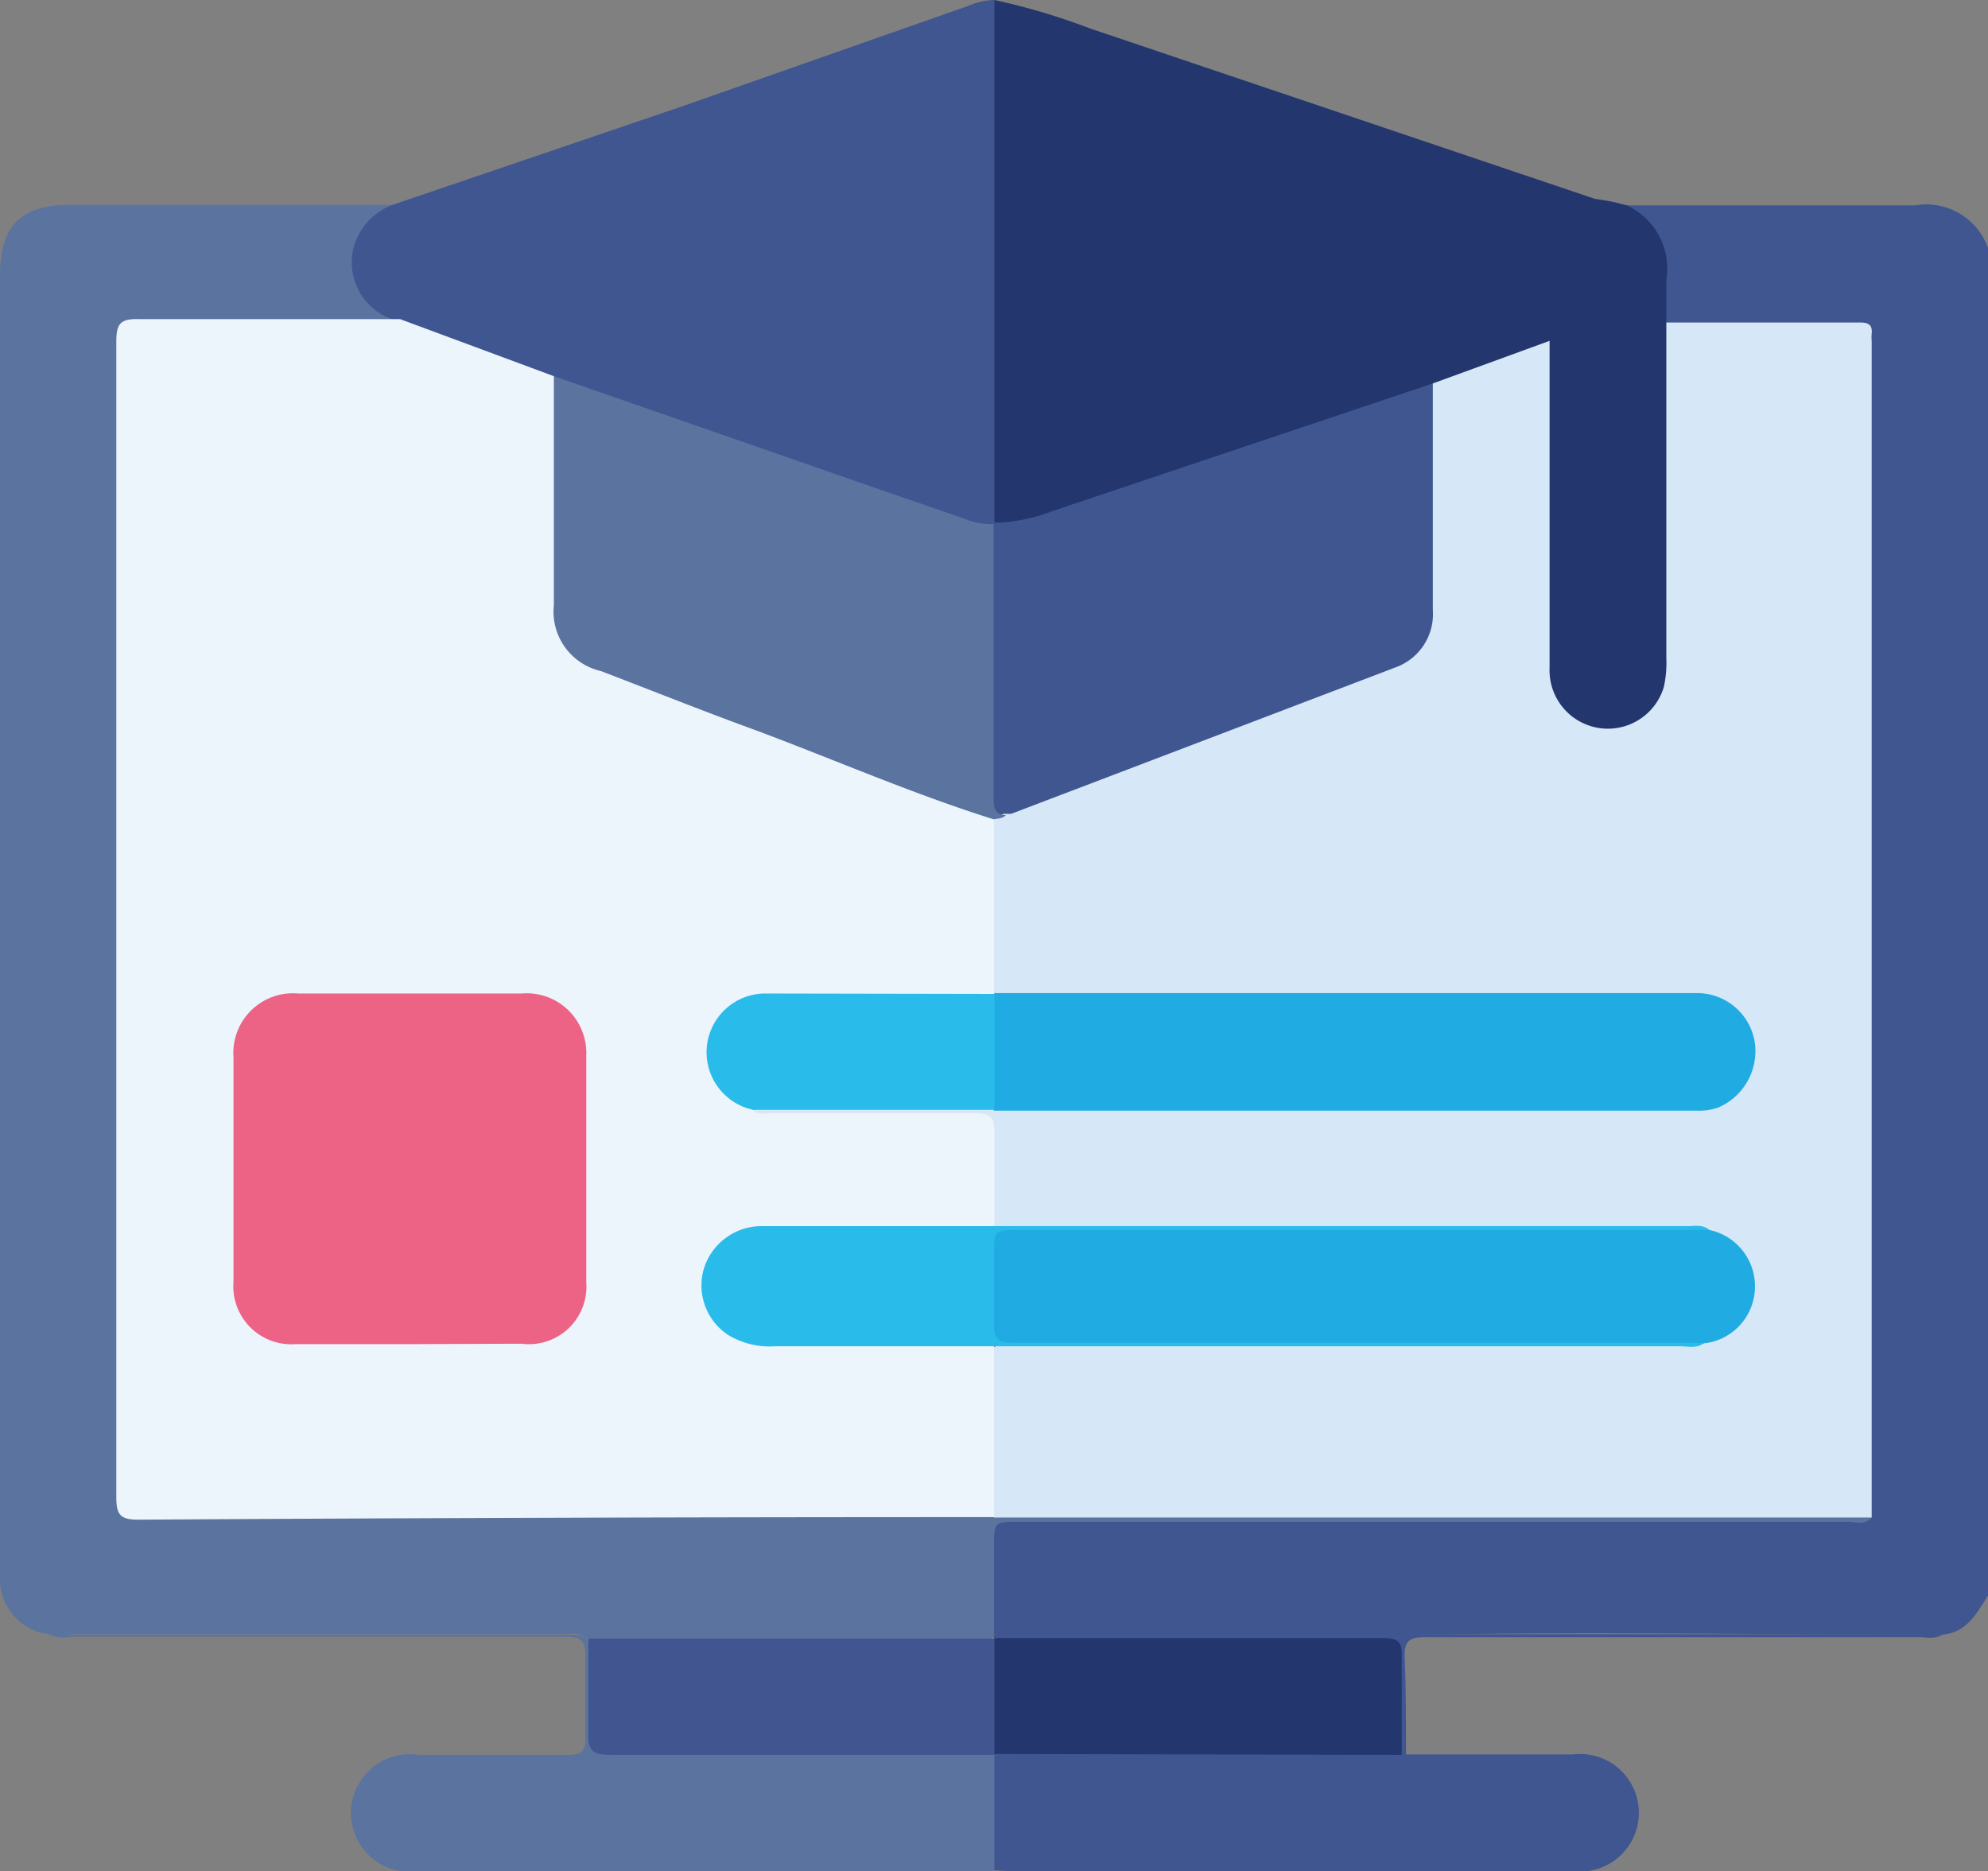
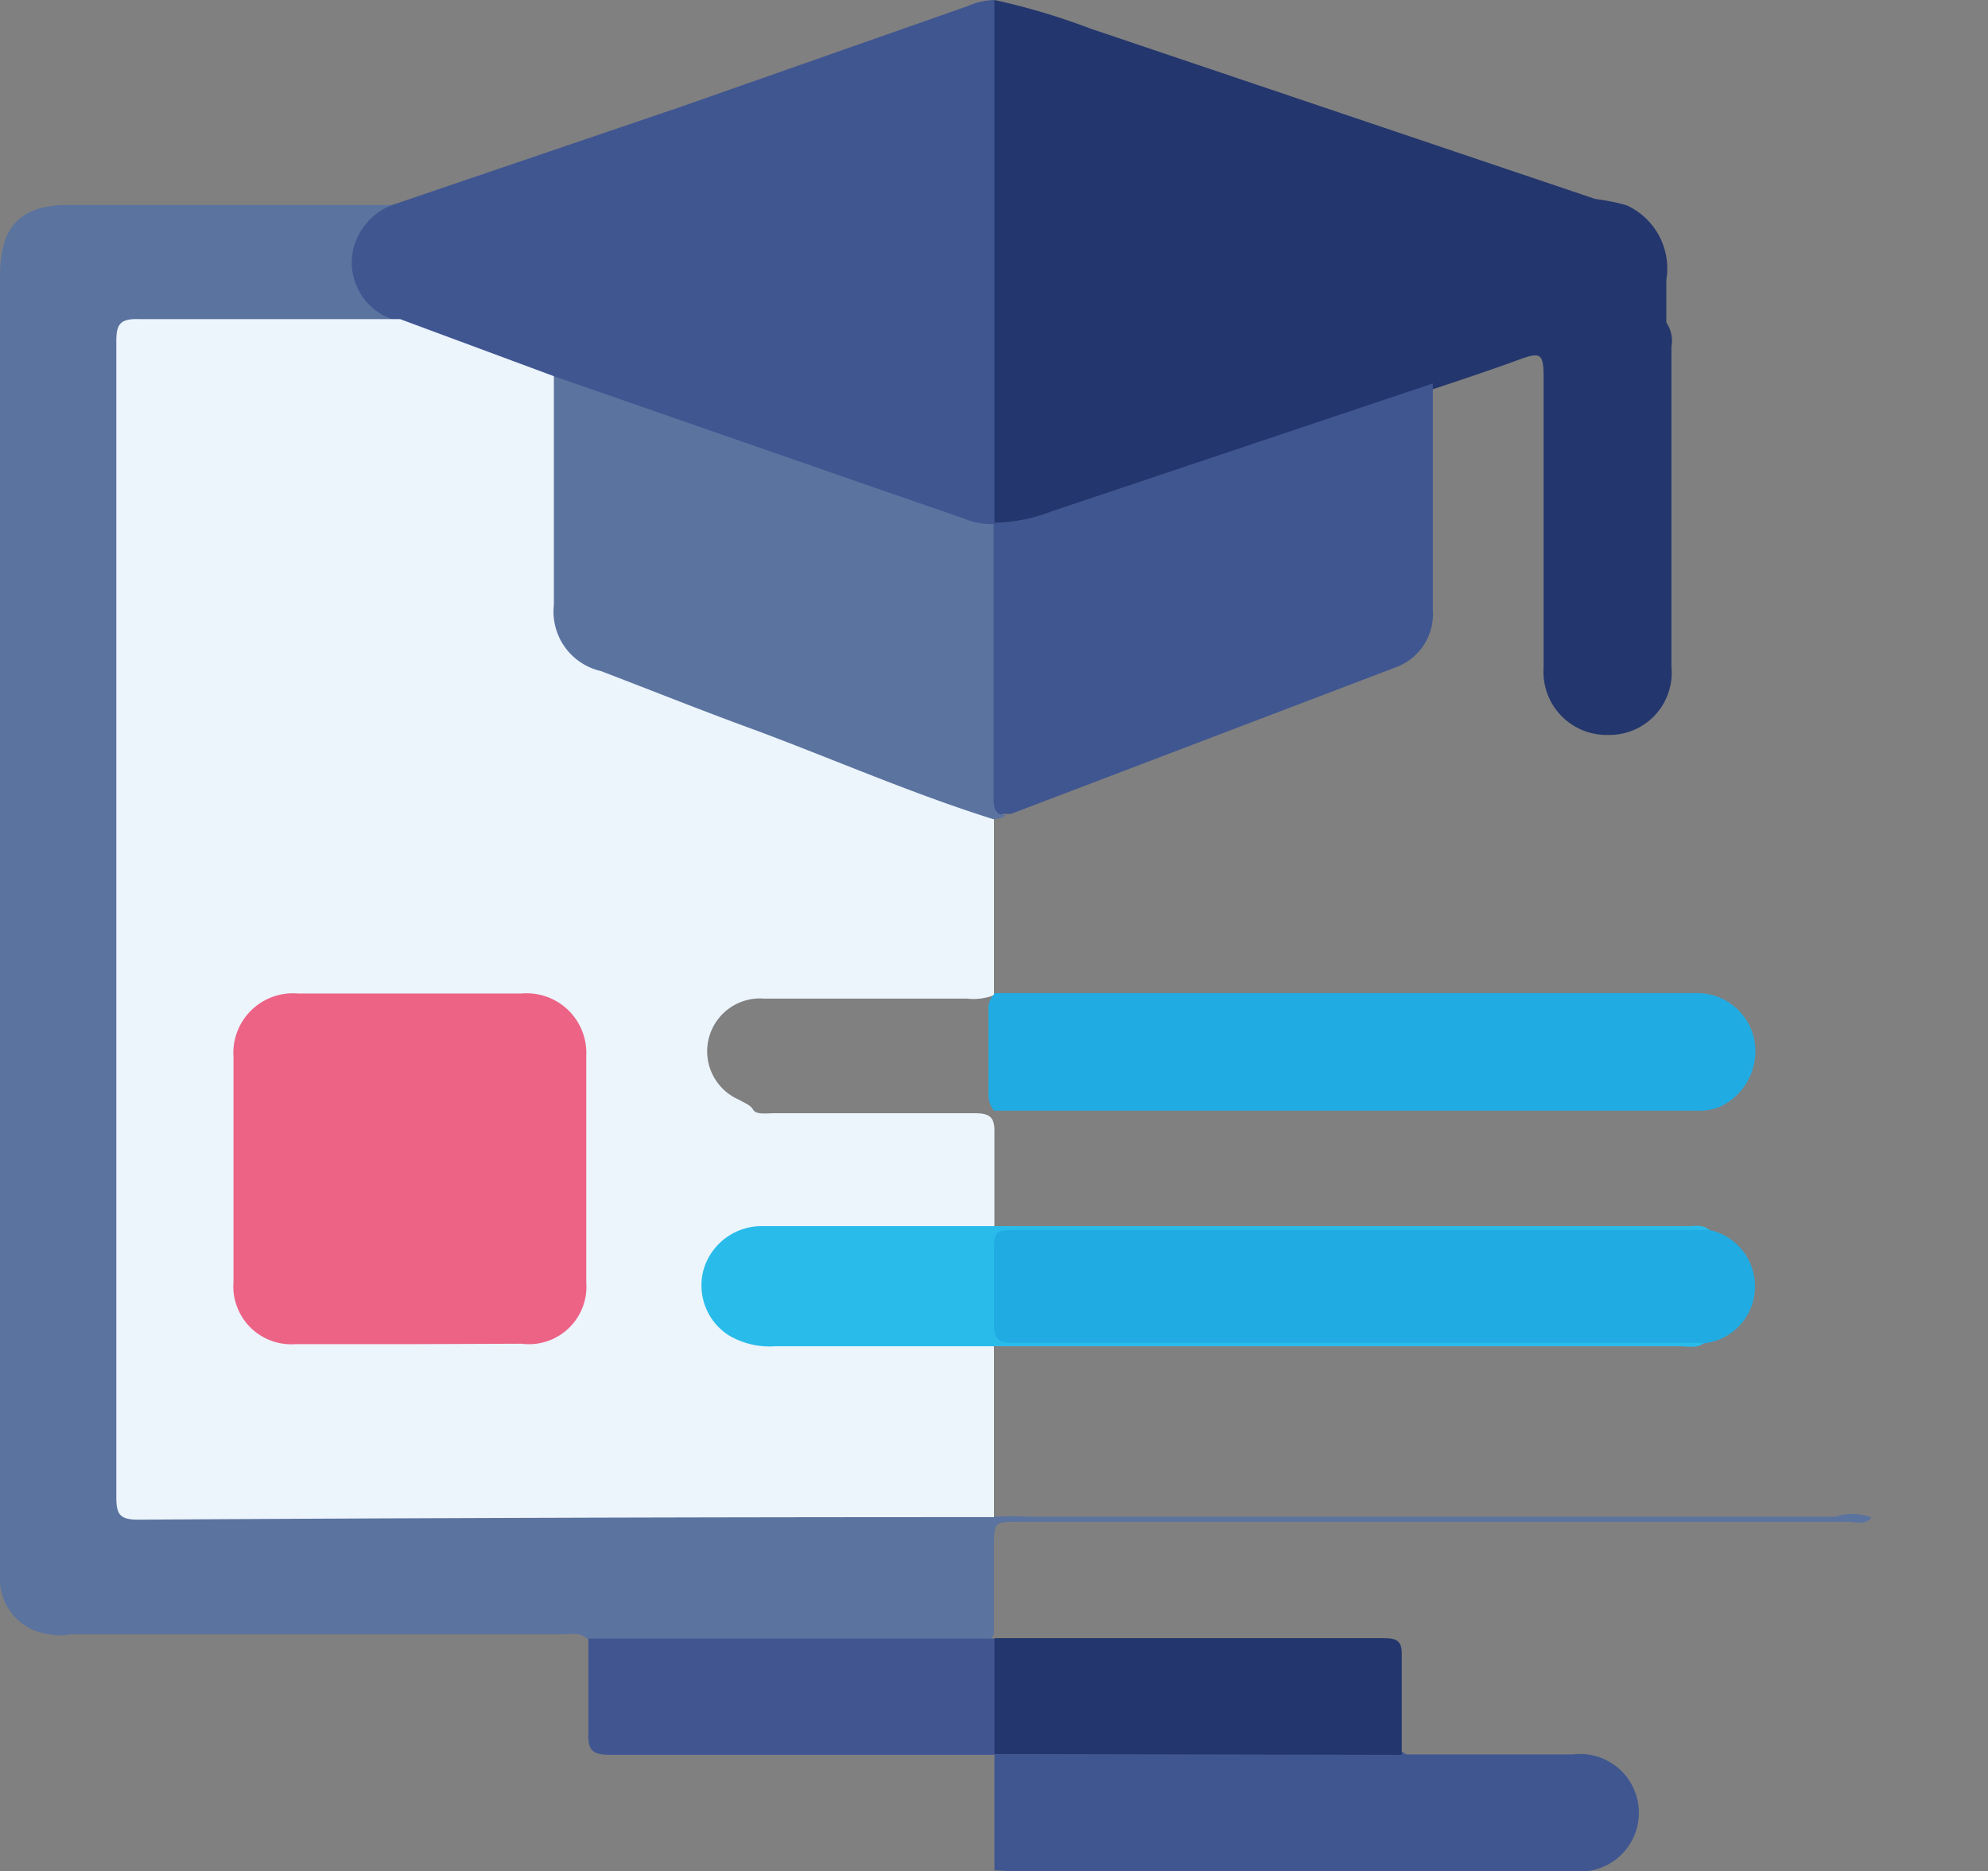
<svg xmlns="http://www.w3.org/2000/svg" viewBox="0 0 46.66 43.92">
  <rect x="0" y="0" width="46.66" height="43.92" fill="#808080" stroke="none" />
  <defs>
    <style>.cls-1{fill:#405691;}.cls-2{fill:#5b739f;}.cls-3{fill:#23366d;}.cls-4{fill:#415691;}.cls-5{fill:#d6e7f7;}.cls-6{fill:#ecf4fc;}.cls-7{fill:#20ace3;}.cls-8{fill:#29bcea;}.cls-9{fill:#ec6385;}</style>
  </defs>
  <g id="Capa_2" data-name="Capa 2">
    <g id="Capa_1-2" data-name="Capa 1">
-       <path class="cls-1" d="M38.18,4.82l5.5,0c.42,0,.85,0,1.27,0a1.54,1.54,0,0,1,1.71,1V37.45c-.26.41-.49.86-1.06.92a1.39,1.39,0,0,1-.5,0c-3.84,0-7.68-.07-11.52,0-3.18.08-6.36,0-9.55.06a1.16,1.16,0,0,1-.71-.09.66.66,0,0,1-.13-.43c0-.61,0-1.21,0-1.82,0-.37.18-.56.56-.55H43.07c.22,0,.46.07.64-.14a1.26,1.26,0,0,0,.07-.58V8.45c0-.74,0-.75-.73-.75H39.86a2.18,2.18,0,0,1-.67-.06C39,7.56,39,7.39,39,7.22a5.17,5.17,0,0,1,0-.68A1.52,1.52,0,0,0,38.31,5,.21.21,0,0,1,38.18,4.82Z" />
      <path class="cls-2" d="M43.93,35.62c-.16.19-.37.1-.56.1H23.92c-.59,0-.59,0-.59.6s0,1.36,0,2a.19.19,0,0,1-.08.15,1.41,1.41,0,0,1-.67.08H14.44a1.38,1.38,0,0,1-.67-.09c-.17-.16-.37-.1-.56-.1H1.65a1.39,1.39,0,0,1-.5,0A1.31,1.31,0,0,1,0,37.15c0-.13,0-.27,0-.41V6.47C0,5.3.49,4.8,1.65,4.81H9.21c0,.14-.1.19-.18.23a1.27,1.27,0,0,0,.14,2.28.4.4,0,0,1,.16.08c.16.16,0,.19-.1.25a3.58,3.58,0,0,1-.73,0H3.44c-.49,0-.54.06-.56.55V35c0,.56.05.6.59.6,3.71,0,7.42.08,11.12,0,2.92-.07,5.83,0,8.74,0a7.54,7.54,0,0,1,.82,0H43.09A1.22,1.22,0,0,1,43.93,35.62Z" />
      <path class="cls-3" d="M38.18,4.82a1.63,1.63,0,0,1,.93,1.75c0,.33,0,.67,0,1a.77.77,0,0,1,.12.57c0,2.5,0,5,0,7.51a1.46,1.46,0,0,1-1.48,1.6,1.48,1.48,0,0,1-1.52-1.58c0-2.14,0-4.28,0-6.43V8.88c0-.59-.06-.63-.6-.43s-1.26.44-1.89.65C30.81,10,27.9,11,25,12c-.38.12-.75.24-1.14.33-.22.06-.45.11-.59-.16a1.67,1.67,0,0,1-.06-.63c0-3.6,0-7.21,0-10.81A1,1,0,0,1,23.34,0a15.75,15.75,0,0,1,2.25.67l11.85,4C37.68,4.7,37.94,4.75,38.18,4.82Z" />
      <path class="cls-1" d="M23.34,0V12.29l0,.05a1.16,1.16,0,0,1-.87-.13L13,8.93c-1.07-.39-2.14-.75-3.21-1.13-.15-.06-.33-.09-.41-.26A1.41,1.41,0,0,1,8.3,5.81a1.5,1.5,0,0,1,.91-1L16,2.5,22.72.14A1.65,1.65,0,0,1,23.34,0Z" />
-       <path class="cls-2" d="M1.15,38.37H13.4c.13,0,.28,0,.38.1s.12.53.13.79q0,.66,0,1.32c0,.32.13.47.45.47h8.23a1.22,1.22,0,0,1,.75.12.58.58,0,0,1,.13.38c0,.66,0,1.32,0,2a.56.56,0,0,1-.13.37H9.82a1.38,1.38,0,1,1,0-2.73c1.17,0,2.34,0,3.51,0,.31,0,.42-.08.41-.41,0-.63,0-1.27,0-1.91,0-.37-.11-.45-.46-.45H1.69A1,1,0,0,1,1.15,38.37Z" />
      <path class="cls-1" d="M23.34,43.9V41.19l.06-.06a1,1,0,0,1,.53-.09H32.4a1.38,1.38,0,0,1,.45.05.6.6,0,0,1,.15.09h3.92a1.38,1.38,0,1,1,0,2.74H23.7Z" />
-       <path class="cls-4" d="M33,41.18h-.11a.82.82,0,0,1-.13-.57c0-.5,0-1,0-1.49s0-.51-.53-.53H24.1a1.43,1.43,0,0,1-.71-.09l-.07-.06s0-.06,0-.08H45.6c-.18.13-.38.07-.58.07-3.86,0-7.72,0-11.58,0-.39,0-.48.11-.47.48C33,39.66,33,40.42,33,41.18Z" />
-       <path class="cls-5" d="M33.63,9l2.74-1v7.67a1.37,1.37,0,0,0,2.68.46,2.57,2.57,0,0,0,.06-.68V7.57c1.52,0,3,0,4.55,0,.2,0,.29.06.27.26a1.08,1.08,0,0,0,0,.18V35.62l-.23,0-20.37,0a.68.68,0,0,1-.14-.51c0-1,0-2,0-3a.75.75,0,0,1,.12-.48,1.2,1.2,0,0,1,.75-.1H39.12c.24,0,.49,0,.73,0A1.27,1.27,0,0,0,41,29.69a1.31,1.31,0,0,0-1-.76,5.93,5.93,0,0,0-.73,0H24.09a1.41,1.41,0,0,1-.76-.09.86.86,0,0,1-.14-.64c0-.44,0-.88,0-1.32s0-.57-.57-.57H18.41a1.65,1.65,0,0,1-.54-.05c-.1,0-.21-.06-.19-.2a.68.68,0,0,1,.47-.13c1.72,0,3.44,0,5.16,0,2.76,0,5.53,0,8.29,0h7.74a5.76,5.76,0,0,0,.59,0A1.22,1.22,0,0,0,41,24.76a1.24,1.24,0,0,0-.94-1.25,3.73,3.73,0,0,0-.82-.05H24.16a1.36,1.36,0,0,1-.84-.13A.58.58,0,0,1,23.2,23c0-1.16,0-2.32,0-3.48a.53.53,0,0,1,0-.18c.06-.15.2-.18.33-.24,2.58-.93,5.12-2,7.68-2.93l1.32-.5a1.35,1.35,0,0,0,.92-1.37c0-1.53,0-3.06,0-4.59C33.51,9.44,33.46,9.2,33.63,9Z" />
-       <path class="cls-6" d="M23.33,31.61v4l-.36,0q-9.87,0-19.73.06c-.43,0-.51-.13-.51-.53q0-13.56,0-27.12c0-.4.08-.54.51-.53,2.05,0,4.1,0,6.15,0L13,8.83a.85.85,0,0,1,.12.6v4.51c0,1.08.2,1.38,1.21,1.77C17.25,16.81,20.11,18,23,19c.13,0,.27.08.33.22v4.08l0,.06a1.36,1.36,0,0,1-.63.08H17.94a1.24,1.24,0,0,0-.58,2.38c.11.07.25.11.32.23s.32.08.48.08h4.72c.36,0,.47.1.46.46,0,.72,0,1.45,0,2.18-.18.19-.42.14-.64.14H18.27a2.26,2.26,0,0,0-.85.13,1.16,1.16,0,0,0-.78,1.16,1.21,1.21,0,0,0,.87,1.15,3.28,3.28,0,0,0,1,.12c1.39,0,2.79,0,4.18,0C22.91,31.48,23.15,31.43,23.33,31.61Z" />
+       <path class="cls-6" d="M23.33,31.61v4l-.36,0q-9.87,0-19.73.06c-.43,0-.51-.13-.51-.53q0-13.56,0-27.12c0-.4.08-.54.51-.53,2.05,0,4.1,0,6.15,0L13,8.83a.85.85,0,0,1,.12.6v4.51c0,1.08.2,1.38,1.21,1.77C17.25,16.81,20.11,18,23,19c.13,0,.27.08.33.22v4.08l0,.06a1.36,1.36,0,0,1-.63.08H17.94a1.24,1.24,0,0,0-.58,2.38c.11.07.25.11.32.23s.32.08.48.08h4.72c.36,0,.47.1.46.46,0,.72,0,1.45,0,2.18-.18.19-.42.14-.64.14a2.26,2.26,0,0,0-.85.13,1.16,1.16,0,0,0-.78,1.16,1.21,1.21,0,0,0,.87,1.15,3.28,3.28,0,0,0,1,.12c1.39,0,2.79,0,4.18,0C22.91,31.48,23.15,31.43,23.33,31.61Z" />
      <path class="cls-4" d="M23.33,41.19h-9c-.39,0-.54-.08-.52-.5,0-.74,0-1.48,0-2.23h9.56a.47.47,0,0,1,.12.33c0,.69,0,1.38,0,2.06a.49.49,0,0,1-.13.33Z" />
      <path class="cls-1" d="M33.63,9v5.32a1.33,1.33,0,0,1-.89,1.35l-9,3.43a.88.88,0,0,1-.17,0c-.23.1-.35,0-.4-.22a1.46,1.46,0,0,1,0-.36c0-1.89,0-3.79,0-5.68a.77.77,0,0,1,.13-.57h0A3.92,3.92,0,0,0,24.69,12Z" />
      <path class="cls-2" d="M23.32,12.3c0,2.13,0,4.27,0,6.4,0,.2,0,.44.29.43-.08.09-.19.08-.29.1-1.88-.59-3.69-1.38-5.53-2.07-1.24-.45-2.46-.94-3.69-1.41A1.43,1.43,0,0,1,13,14.2V8.83l7.48,2.6,2.14.74A1.65,1.65,0,0,0,23.32,12.3Z" />
      <path class="cls-3" d="M23.34,41.17V38.45h9.15c.32,0,.42.09.41.41,0,.78,0,1.55,0,2.33Z" />
      <path class="cls-7" d="M23.33,23.31H39.82a1.37,1.37,0,0,1,1.36,1.12A1.44,1.44,0,0,1,40.32,26a1.39,1.39,0,0,1-.49.07H23.33a.58.58,0,0,1-.13-.37q0-1,0-2a.47.47,0,0,1,.14-.37Z" />
      <path class="cls-7" d="M40.12,28.87a1.35,1.35,0,0,1,1.07,1.37A1.34,1.34,0,0,1,40,31.53a1,1,0,0,1-.45,0H23.81c-.57,0-.61,0-.62-.62s0-1.09,0-1.64c0-.32.12-.48.49-.48,5.39,0,10.78,0,16.17,0A.51.51,0,0,1,40.12,28.87Z" />
      <path class="cls-8" d="M40.12,28.87H23.94c-.61,0-.61,0-.61.61s0,1.07,0,1.6c0,.33.08.44.43.44,1.12,0,2.25,0,3.37,0H40c-.17.14-.38.08-.57.08H18.19a1.88,1.88,0,0,1-1.09-.26,1.39,1.39,0,0,1-.58-1.56,1.42,1.42,0,0,1,1.39-1H39.55C39.74,28.79,39.94,28.72,40.12,28.87Z" />
-       <path class="cls-8" d="M23.34,23.33c0,.91,0,1.81,0,2.72H17.68A1.38,1.38,0,0,1,18,23.32Z" />
      <path class="cls-9" d="M9.57,31.55H6.93a1.36,1.36,0,0,1-1.45-1.46q0-2.64,0-5.28A1.4,1.4,0,0,1,7,23.32h5.24a1.4,1.4,0,0,1,1.52,1.46c0,1.77,0,3.55,0,5.32a1.35,1.35,0,0,1-1.52,1.44Z" />
    </g>
  </g>
</svg>